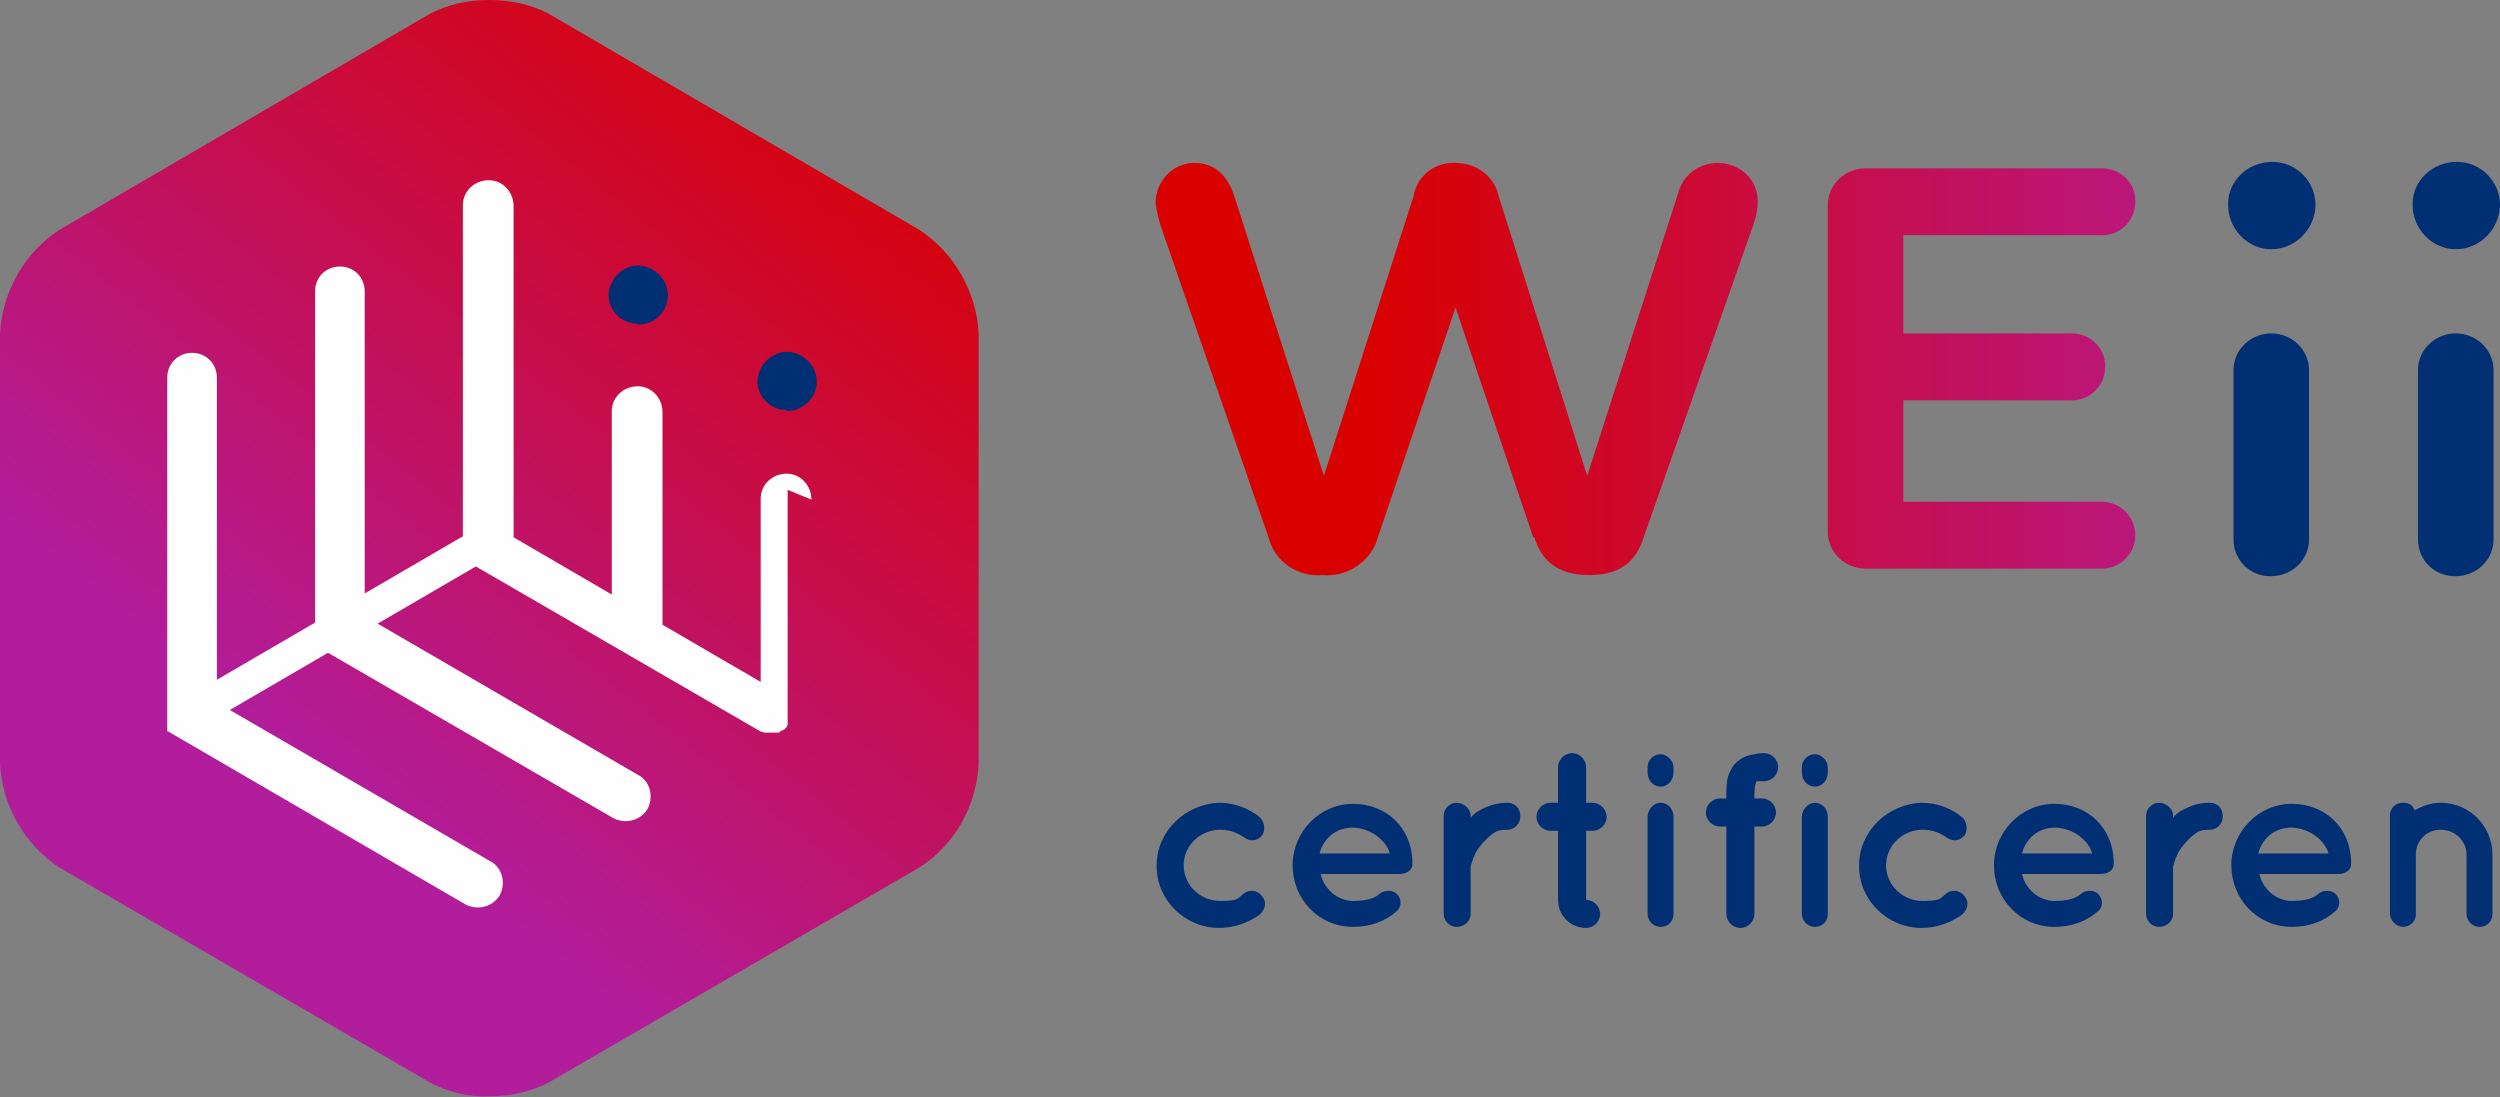
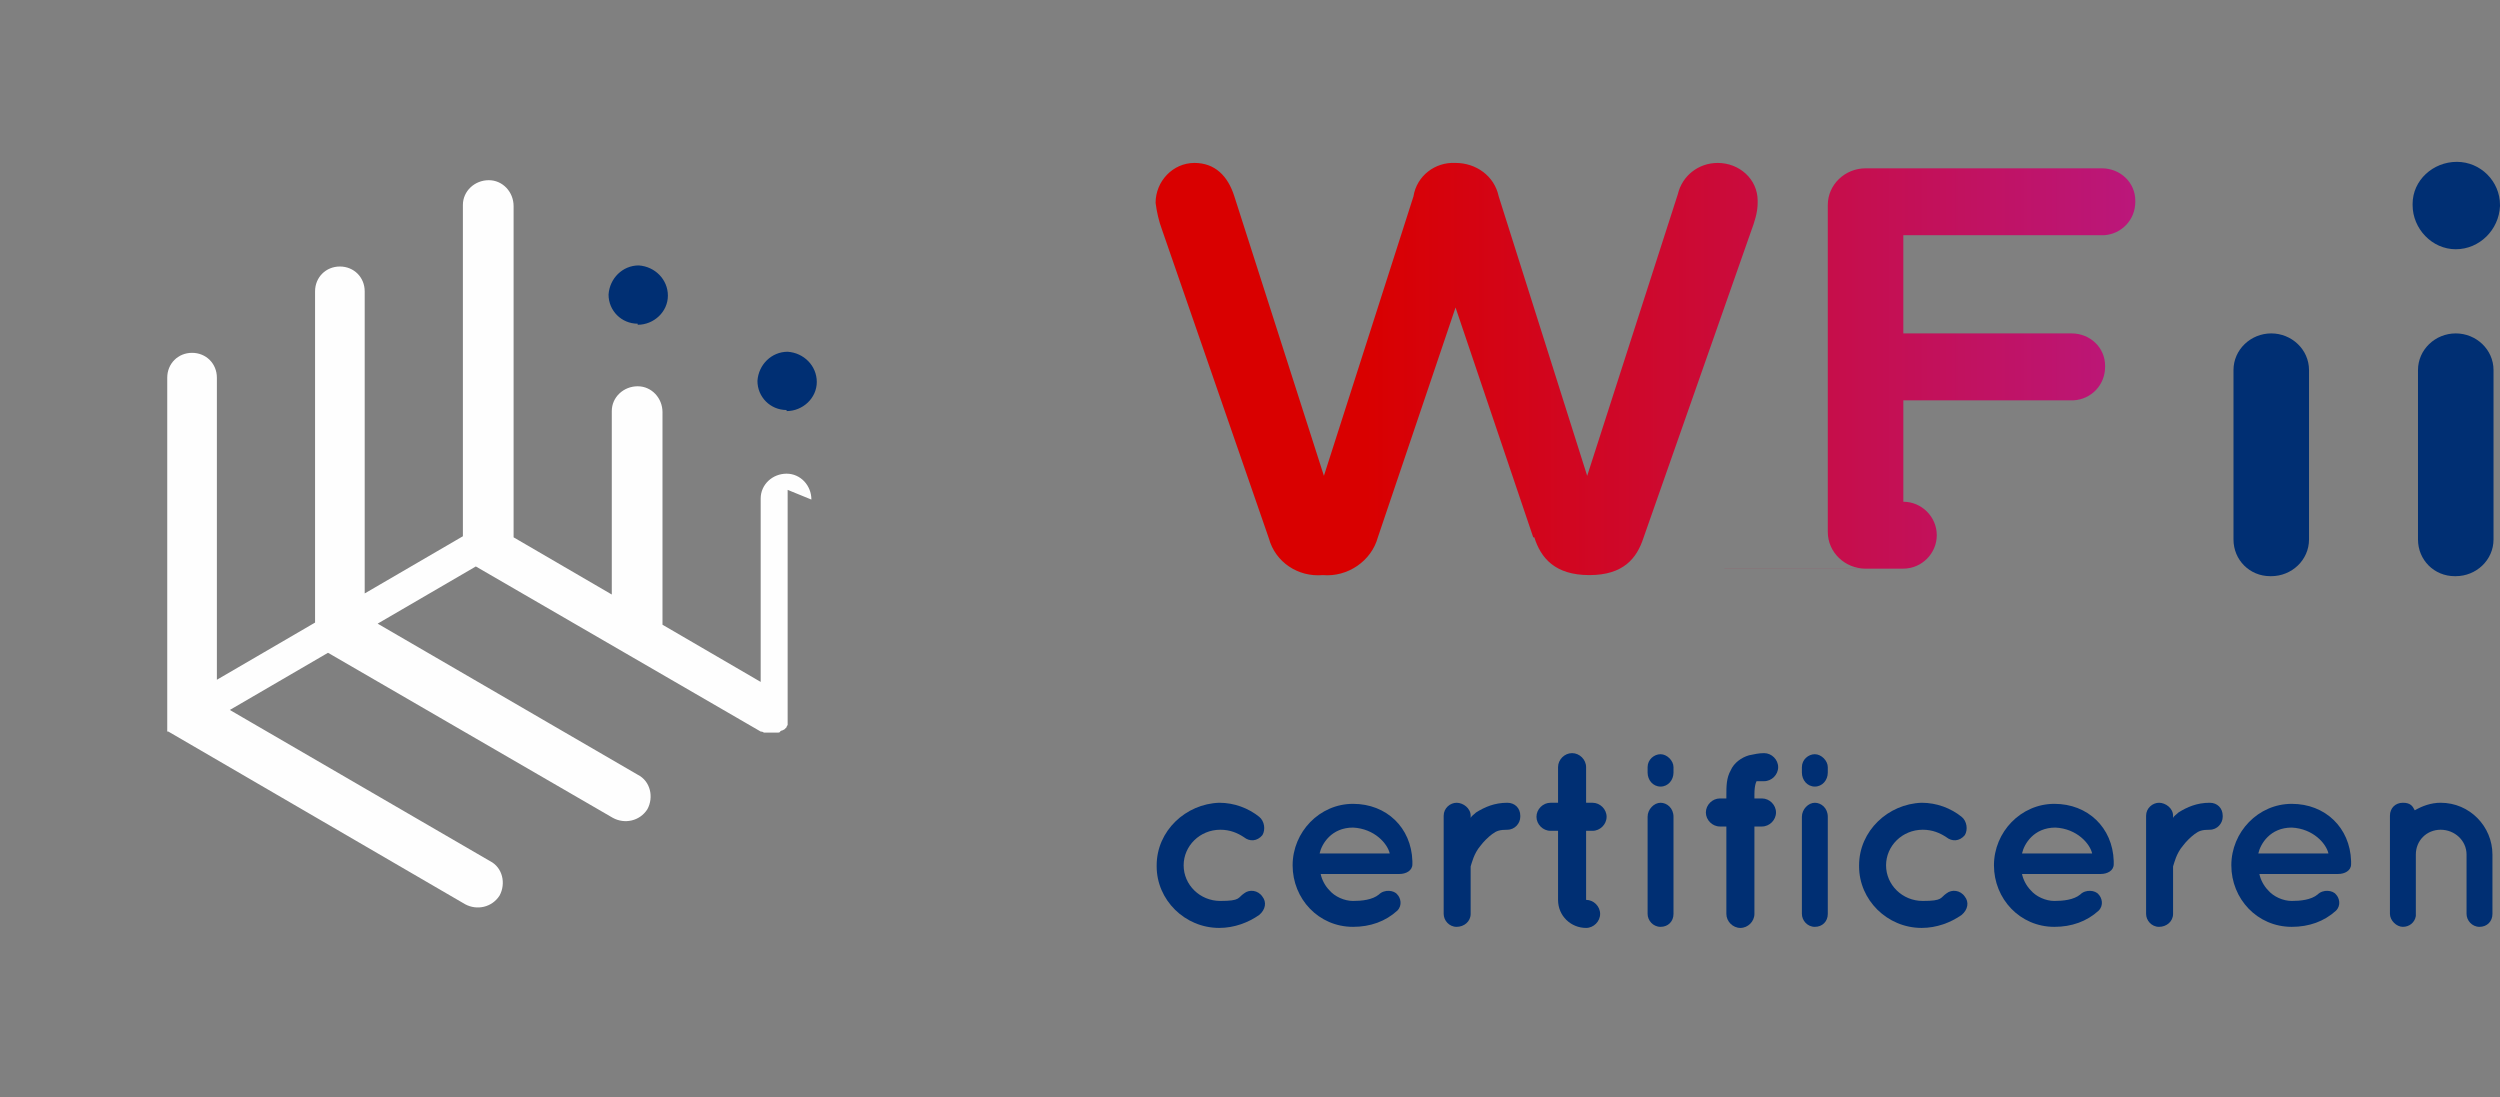
<svg xmlns="http://www.w3.org/2000/svg" version="1.1" viewBox="0 0 231.7 101.7">
  <rect x="0" y="0" width="231.7" height="101.7" fill="#808080" stroke="none" />
  <defs>
    <style>
      .cls-1 {
        fill: url(#linear-gradient-2);
      }

      .cls-2 {
        fill: url(#linear-gradient);
      }

      .cls-3 {
        fill: #fefefe;
      }

      .cls-4 {
        fill: #002f73;
      }
    </style>
    <linearGradient id="linear-gradient" x1="-559.8" y1="426.8" x2="-558.8" y2="426.8" gradientTransform="translate(51012.2 16366.1) scale(90.9 -38.3)" gradientUnits="userSpaceOnUse">
      <stop offset="0" stop-color="#d90000" />
      <stop offset="1" stop-color="#b21d9c" />
    </linearGradient>
    <linearGradient id="linear-gradient-2" x1="-559" y1="432.6" x2="-559.5" y2="431.9" gradientTransform="translate(50770.2 43991.7) scale(90.7 -101.7)" gradientUnits="userSpaceOnUse">
      <stop offset="0" stop-color="#d90000" />
      <stop offset="1" stop-color="#b21d9c" />
    </linearGradient>
  </defs>
  <g>
    <g id="Logo">
      <g id="Logo-2">
-         <path id="Combined_Shape" class="cls-2" d="M142.1,49.8l-7.2-21.3-7.2,21.3c-.6,2.2-2.8,3.7-5.1,3.5-2.3.2-4.4-1.2-5-3.4l-9.9-28.6c-.3-.8-.5-1.7-.6-2.5,0-2,1.6-3.7,3.6-3.7,0,0,0,0,0,0,1.9,0,3.1,1.2,3.7,3.1l8.3,25.9,8.3-25.9c.3-1.9,2-3.2,3.9-3.1,1.9,0,3.6,1.2,4,3.1l8.2,25.9,8.4-26.1c.4-1.7,1.9-2.9,3.7-2.9,2,0,3.7,1.5,3.7,3.5,0,0,0,.1,0,.2,0,.9-.3,1.8-.6,2.6l-10,28.5c-.6,1.8-1.8,3.4-5,3.4-3.2,0-4.5-1.6-5.1-3.5ZM172.9,52.7c-1.9,0-3.5-1.5-3.5-3.4,0,0,0,0,0,0v-30.3c0-1.9,1.6-3.4,3.5-3.4,0,0,0,0,0,0h21.9c1.7,0,3.1,1.3,3.1,3,0,0,0,0,0,.1,0,1.7-1.3,3-2.9,3.1,0,0-.1,0-.2,0h-18.4v9.1h15.6c1.7,0,3.1,1.3,3.1,3,0,0,0,0,0,.1,0,1.7-1.3,3-2.9,3.1,0,0-.1,0-.2,0h-15.6v9.4h18.4c1.7,0,3.1,1.4,3.1,3.1s-1.4,3.1-3.1,3.1h-21.9Z" />
+         <path id="Combined_Shape" class="cls-2" d="M142.1,49.8l-7.2-21.3-7.2,21.3c-.6,2.2-2.8,3.7-5.1,3.5-2.3.2-4.4-1.2-5-3.4l-9.9-28.6c-.3-.8-.5-1.7-.6-2.5,0-2,1.6-3.7,3.6-3.7,0,0,0,0,0,0,1.9,0,3.1,1.2,3.7,3.1l8.3,25.9,8.3-25.9c.3-1.9,2-3.2,3.9-3.1,1.9,0,3.6,1.2,4,3.1l8.2,25.9,8.4-26.1c.4-1.7,1.9-2.9,3.7-2.9,2,0,3.7,1.5,3.7,3.5,0,0,0,.1,0,.2,0,.9-.3,1.8-.6,2.6l-10,28.5c-.6,1.8-1.8,3.4-5,3.4-3.2,0-4.5-1.6-5.1-3.5ZM172.9,52.7c-1.9,0-3.5-1.5-3.5-3.4,0,0,0,0,0,0v-30.3c0-1.9,1.6-3.4,3.5-3.4,0,0,0,0,0,0h21.9c1.7,0,3.1,1.3,3.1,3,0,0,0,0,0,.1,0,1.7-1.3,3-2.9,3.1,0,0-.1,0-.2,0h-18.4v9.1h15.6c1.7,0,3.1,1.3,3.1,3,0,0,0,0,0,.1,0,1.7-1.3,3-2.9,3.1,0,0-.1,0-.2,0h-15.6v9.4c1.7,0,3.1,1.4,3.1,3.1s-1.4,3.1-3.1,3.1h-21.9Z" />
        <path id="Path" class="cls-4" d="M207,34.3v15.7c0,1.9,1.5,3.4,3.4,3.4,0,0,0,0,.1,0,1.9,0,3.5-1.5,3.5-3.4v-15.7c0-1.9-1.6-3.4-3.5-3.4,0,0,0,0,0,0-1.9,0-3.5,1.5-3.5,3.4,0,0,0,0,0,0" />
-         <path id="Path-2" class="cls-4" d="M210.5,23.1c2.2,0,4-1.8,4.1-4,0,0,0,0,0-.1,0-2.2-1.8-4-4-4,0,0,0,0,0,0-2.2,0-4.1,1.7-4.1,3.9,0,0,0,0,0,.1,0,2.2,1.8,4.1,4,4.1,0,0,.1,0,.2,0" />
        <path id="Path-3" class="cls-4" d="M224.1,34.3v15.7c0,1.9,1.5,3.4,3.4,3.4,0,0,0,0,.1,0,1.9,0,3.5-1.5,3.5-3.4v-15.7c0-1.9-1.6-3.4-3.5-3.4,0,0,0,0,0,0-1.9,0-3.5,1.5-3.5,3.4,0,0,0,0,0,0" />
        <path id="Path-4" class="cls-4" d="M227.6,23.1c2.2,0,4-1.8,4.1-4,0,0,0,0,0-.1,0-2.2-1.8-4-4-4,0,0,0,0,0,0-2.2,0-4.1,1.7-4.1,3.9,0,0,0,0,0,.1,0,2.2,1.8,4.1,4,4.1,0,0,.1,0,.2,0" />
      </g>
      <g id="Vignet">
-         <path id="Fill_1" class="cls-1" d="M45.3,0c-1.9,0-3.8.4-5.5,1.3h0L5.5,21.3C2.3,23.4.2,27,0,30.9h0v39.9c.2,3.9,2.3,7.5,5.5,9.6h0l34.3,19.9c1.7.9,3.6,1.4,5.5,1.3h.1c1.9,0,3.8-.4,5.5-1.3h0l34.3-19.9c3.3-2.1,5.3-5.7,5.5-9.6h0V30.9c-.2-3.9-2.3-7.5-5.5-9.6h0L50.9,1.3C49.2.4,47.3,0,45.4,0h-.1Z" />
        <path id="Fill_4" class="cls-4" d="M59.1,30.1c1.5,0,2.8-1.2,2.8-2.7,0-1.5-1.2-2.7-2.7-2.8-1.5,0-2.7,1.2-2.8,2.7,0,0,0,0,0,0,0,1.5,1.2,2.7,2.7,2.7" />
        <path id="Fill_6" class="cls-3" d="M75.2,46.3c0-1.3-1-2.4-2.3-2.4-1.3,0-2.4,1-2.4,2.3,0,0,0,0,0,0v17l-9.1-5.3v-19.7c0-1.3-1-2.4-2.3-2.4-1.3,0-2.4,1-2.4,2.3,0,0,0,0,0,0v17l-9.1-5.3v-30.7c0-1.3-1-2.4-2.3-2.4-1.3,0-2.4,1-2.4,2.3,0,0,0,0,0,0v30.7l-9.1,5.3v-28c0-1.3-1-2.3-2.3-2.3s-2.3,1-2.3,2.3v30.7l-9.1,5.3v-28c0-1.3-1-2.3-2.3-2.3s-2.3,1-2.3,2.3v32h0c0,.1,0,.2,0,.2s0,0,0,0,0,0,0,0,0,0,0,0,0,0,0,0,0,0,0,0c0,0,0,0,0,0s0,0,0,0,0,0,0,0,0,0,0,0,0,0,0,0h0c0,0,0,.1,0,.1s0,0,0,0c0,0,0,0,0,0h0s0,0,0,.1h0c0,.1,0,.1,0,.2s0,0,0,0h0c0,.1,0,.1,0,.2,0,0,0,0,0,0s0,0,0,0c0,0,0,0,0,0s0,0,0,0h0s0,0,0,0c0,0,0,0,.1,0,0,0,0,0,0,0h0s27.5,16,27.5,16c1.1.6,2.5.3,3.2-.8,0,0,0,0,0,0,.6-1.1.3-2.6-.9-3.2l-24.1-14,9.1-5.3,26.4,15.3c1.1.6,2.5.3,3.2-.8,0,0,0,0,0,0,.6-1.1.3-2.6-.9-3.2l-24.1-14,9.1-5.3,26.4,15.3h0c0,0,.2,0,.3.1h0c0,0,.2,0,.2,0h0c0,0,.1,0,.2,0,0,0,0,0,0,0,0,0,.2,0,.2,0h0c0,0,.2,0,.3,0h0c0,0,.1,0,.2,0h0c0,0,.2,0,.2,0h0c0,0,.2,0,.2-.1h0c0,0,.1-.1.2-.1,0,0,0,0,0,0,0,0,0,0,.2-.1,0,0,0,0,0,0,0,0,.1-.1.2-.2,0,0,0,0,0,0,0,0,0-.1.1-.2,0,0,0,0,0,0s0,0,0,0c0,0,0,0,0-.1s0,0,0,0,0,0,0-.1,0,0,0,0,0,0,0,0,0,0,0-.1c0,0,0,0,0,0,0,0,0,0,0-.2h0c0-.1,0-.2,0-.2,0,0,0,0,0,0v-21.1Z" />
        <path id="Fill_8" class="cls-4" d="M72.9,38.1c1.5,0,2.8-1.2,2.8-2.7,0-1.5-1.2-2.7-2.7-2.8-1.5,0-2.7,1.2-2.8,2.7,0,0,0,0,0,0,0,1.5,1.2,2.7,2.7,2.7" />
      </g>
      <g>
        <path class="cls-4" d="M107.2,80.2c0-3.2,2.7-5.7,5.8-5.8,1.4,0,2.7.5,3.7,1.3.5.4.6,1.2.3,1.7-.5.6-1.2.6-1.7.2-.6-.4-1.3-.7-2.2-.7-1.9,0-3.4,1.5-3.4,3.3s1.5,3.3,3.4,3.3,1.6-.3,2.2-.7c.5-.4,1.3-.3,1.7.3.4.5.3,1.2-.3,1.7-1,.7-2.3,1.2-3.7,1.2-3.2,0-5.8-2.6-5.8-5.7Z" />
        <path class="cls-4" d="M119.8,80.2c0-3.1,2.5-5.7,5.6-5.7s5.4,2.2,5.5,5.3h0c0,.2,0,.3,0,.3,0,.6-.6.9-1.2.9h-7.3c.1.5.4,1.1.8,1.5.5.6,1.4,1,2.2,1,.8,0,1.8-.1,2.4-.6.5-.5,1.4-.4,1.7,0,.3.3.5,1,0,1.5-1.1,1-2.5,1.5-4.1,1.5-3.2,0-5.6-2.6-5.6-5.7ZM122.3,79.1h6.5c-.2-.9-1.4-2.3-3.4-2.4-2,0-2.9,1.5-3.1,2.4Z" />
        <path class="cls-4" d="M140.9,75.7c0,.6-.5,1.2-1.2,1.2s-1,.1-1.4.4c-.4.3-.8.7-1.1,1.1-.6.7-.8,1.6-.9,1.9v4.4c0,.7-.6,1.2-1.3,1.2s-1.2-.6-1.2-1.2v-9.1c0-.7.6-1.2,1.2-1.2s1.3.5,1.3,1.2v.2c.1-.2.3-.3.5-.5.8-.5,1.7-.9,2.9-.9.7,0,1.2.5,1.2,1.2Z" />
        <path class="cls-4" d="M148.9,75.7c0,.7-.6,1.3-1.3,1.3h-.6v6.4c.7,0,1.3.6,1.3,1.3s-.6,1.3-1.3,1.3c-1.4,0-2.6-1.1-2.6-2.6v-6.4h-.7c-.7,0-1.3-.6-1.3-1.3s.6-1.3,1.3-1.3h.7v-3.3c0-.7.6-1.3,1.3-1.3s1.3.6,1.3,1.3v3.3h.6c.7,0,1.3.6,1.3,1.3Z" />
        <path class="cls-4" d="M155.1,71.6c0,.7-.5,1.3-1.2,1.3s-1.2-.6-1.2-1.3v-.5c0-.7.6-1.2,1.2-1.2s1.2.6,1.2,1.2v.5ZM155.1,75.7v9c0,.7-.5,1.2-1.2,1.2s-1.2-.6-1.2-1.2v-9c0-.7.6-1.3,1.2-1.3s1.2.5,1.2,1.3Z" />
        <path class="cls-4" d="M162.6,73.7v.3h.7c.7,0,1.3.6,1.3,1.3s-.6,1.3-1.3,1.3h-.7v8.1c0,.7-.6,1.3-1.3,1.3s-1.3-.6-1.3-1.3v-8.1h-.6c-.7,0-1.3-.6-1.3-1.3s.6-1.3,1.3-1.3h.6v-.3c0-.8,0-1.6.4-2.3.3-.7,1-1.2,1.7-1.4.5-.1.9-.2,1.4-.2.7,0,1.3.6,1.3,1.3s-.6,1.3-1.3,1.3-.5,0-.6,0c0,0-.1,0-.1,0,0,0-.2.3-.2,1.2Z" />
        <path class="cls-4" d="M169.4,71.6c0,.7-.5,1.3-1.2,1.3s-1.2-.6-1.2-1.3v-.5c0-.7.6-1.2,1.2-1.2s1.2.6,1.2,1.2v.5ZM169.4,75.7v9c0,.7-.5,1.2-1.2,1.2s-1.2-.6-1.2-1.2v-9c0-.7.6-1.3,1.2-1.3s1.2.5,1.2,1.3Z" />
        <path class="cls-4" d="M172.3,80.2c0-3.2,2.7-5.7,5.8-5.8,1.4,0,2.7.5,3.7,1.3.5.4.6,1.2.3,1.7-.5.6-1.2.6-1.7.2-.6-.4-1.3-.7-2.2-.7-1.9,0-3.4,1.5-3.4,3.3s1.5,3.3,3.4,3.3,1.6-.3,2.2-.7c.5-.4,1.3-.3,1.7.3.4.5.3,1.2-.3,1.7-1,.7-2.3,1.2-3.7,1.2-3.2,0-5.8-2.6-5.8-5.7Z" />
        <path class="cls-4" d="M184.8,80.2c0-3.1,2.5-5.7,5.6-5.7s5.4,2.2,5.5,5.3h0c0,.2,0,.3,0,.3,0,.6-.6.9-1.2.9h-7.3c.1.5.4,1.1.8,1.5.5.6,1.4,1,2.2,1,.8,0,1.8-.1,2.4-.6.5-.5,1.4-.4,1.7,0,.3.3.5,1,0,1.5-1.1,1-2.5,1.5-4.1,1.5-3.2,0-5.6-2.6-5.6-5.7ZM187.4,79.1h6.5c-.2-.9-1.4-2.3-3.4-2.4-2,0-2.9,1.5-3.1,2.4Z" />
        <path class="cls-4" d="M206,75.7c0,.6-.5,1.2-1.2,1.2s-1,.1-1.4.4c-.4.3-.8.7-1.1,1.1-.6.7-.8,1.6-.9,1.9v4.4c0,.7-.6,1.2-1.3,1.2s-1.2-.6-1.2-1.2v-9.1c0-.7.6-1.2,1.2-1.2s1.3.5,1.3,1.2v.2c.1-.2.3-.3.5-.5.8-.5,1.7-.9,2.9-.9.7,0,1.2.5,1.2,1.2Z" />
        <path class="cls-4" d="M206.8,80.2c0-3.1,2.5-5.7,5.6-5.7s5.4,2.2,5.5,5.3h0c0,.2,0,.3,0,.3,0,.6-.6.9-1.2.9h-7.3c.1.5.4,1.1.8,1.5.5.6,1.4,1,2.2,1,.8,0,1.8-.1,2.4-.6.5-.5,1.4-.4,1.7,0,.3.3.5,1,0,1.5-1.1,1-2.5,1.5-4.1,1.5-3.2,0-5.6-2.6-5.6-5.7ZM209.3,79.1h6.5c-.2-.9-1.4-2.3-3.4-2.4-2,0-2.9,1.5-3.1,2.4Z" />
        <path class="cls-4" d="M231,79.2v5.5c0,.7-.5,1.2-1.2,1.2s-1.2-.6-1.2-1.2v-5.5c0-1.3-1.1-2.3-2.4-2.3s-2.3,1-2.3,2.3v5.5c0,0,0,.1,0,.2-.1.6-.6,1-1.2,1s-1.2-.6-1.2-1.2v-9.1c0-.7.5-1.2,1.2-1.2s.9.3,1.1.7c.7-.4,1.5-.7,2.4-.7,2.7,0,4.8,2.2,4.8,4.8Z" />
      </g>
    </g>
  </g>
</svg>